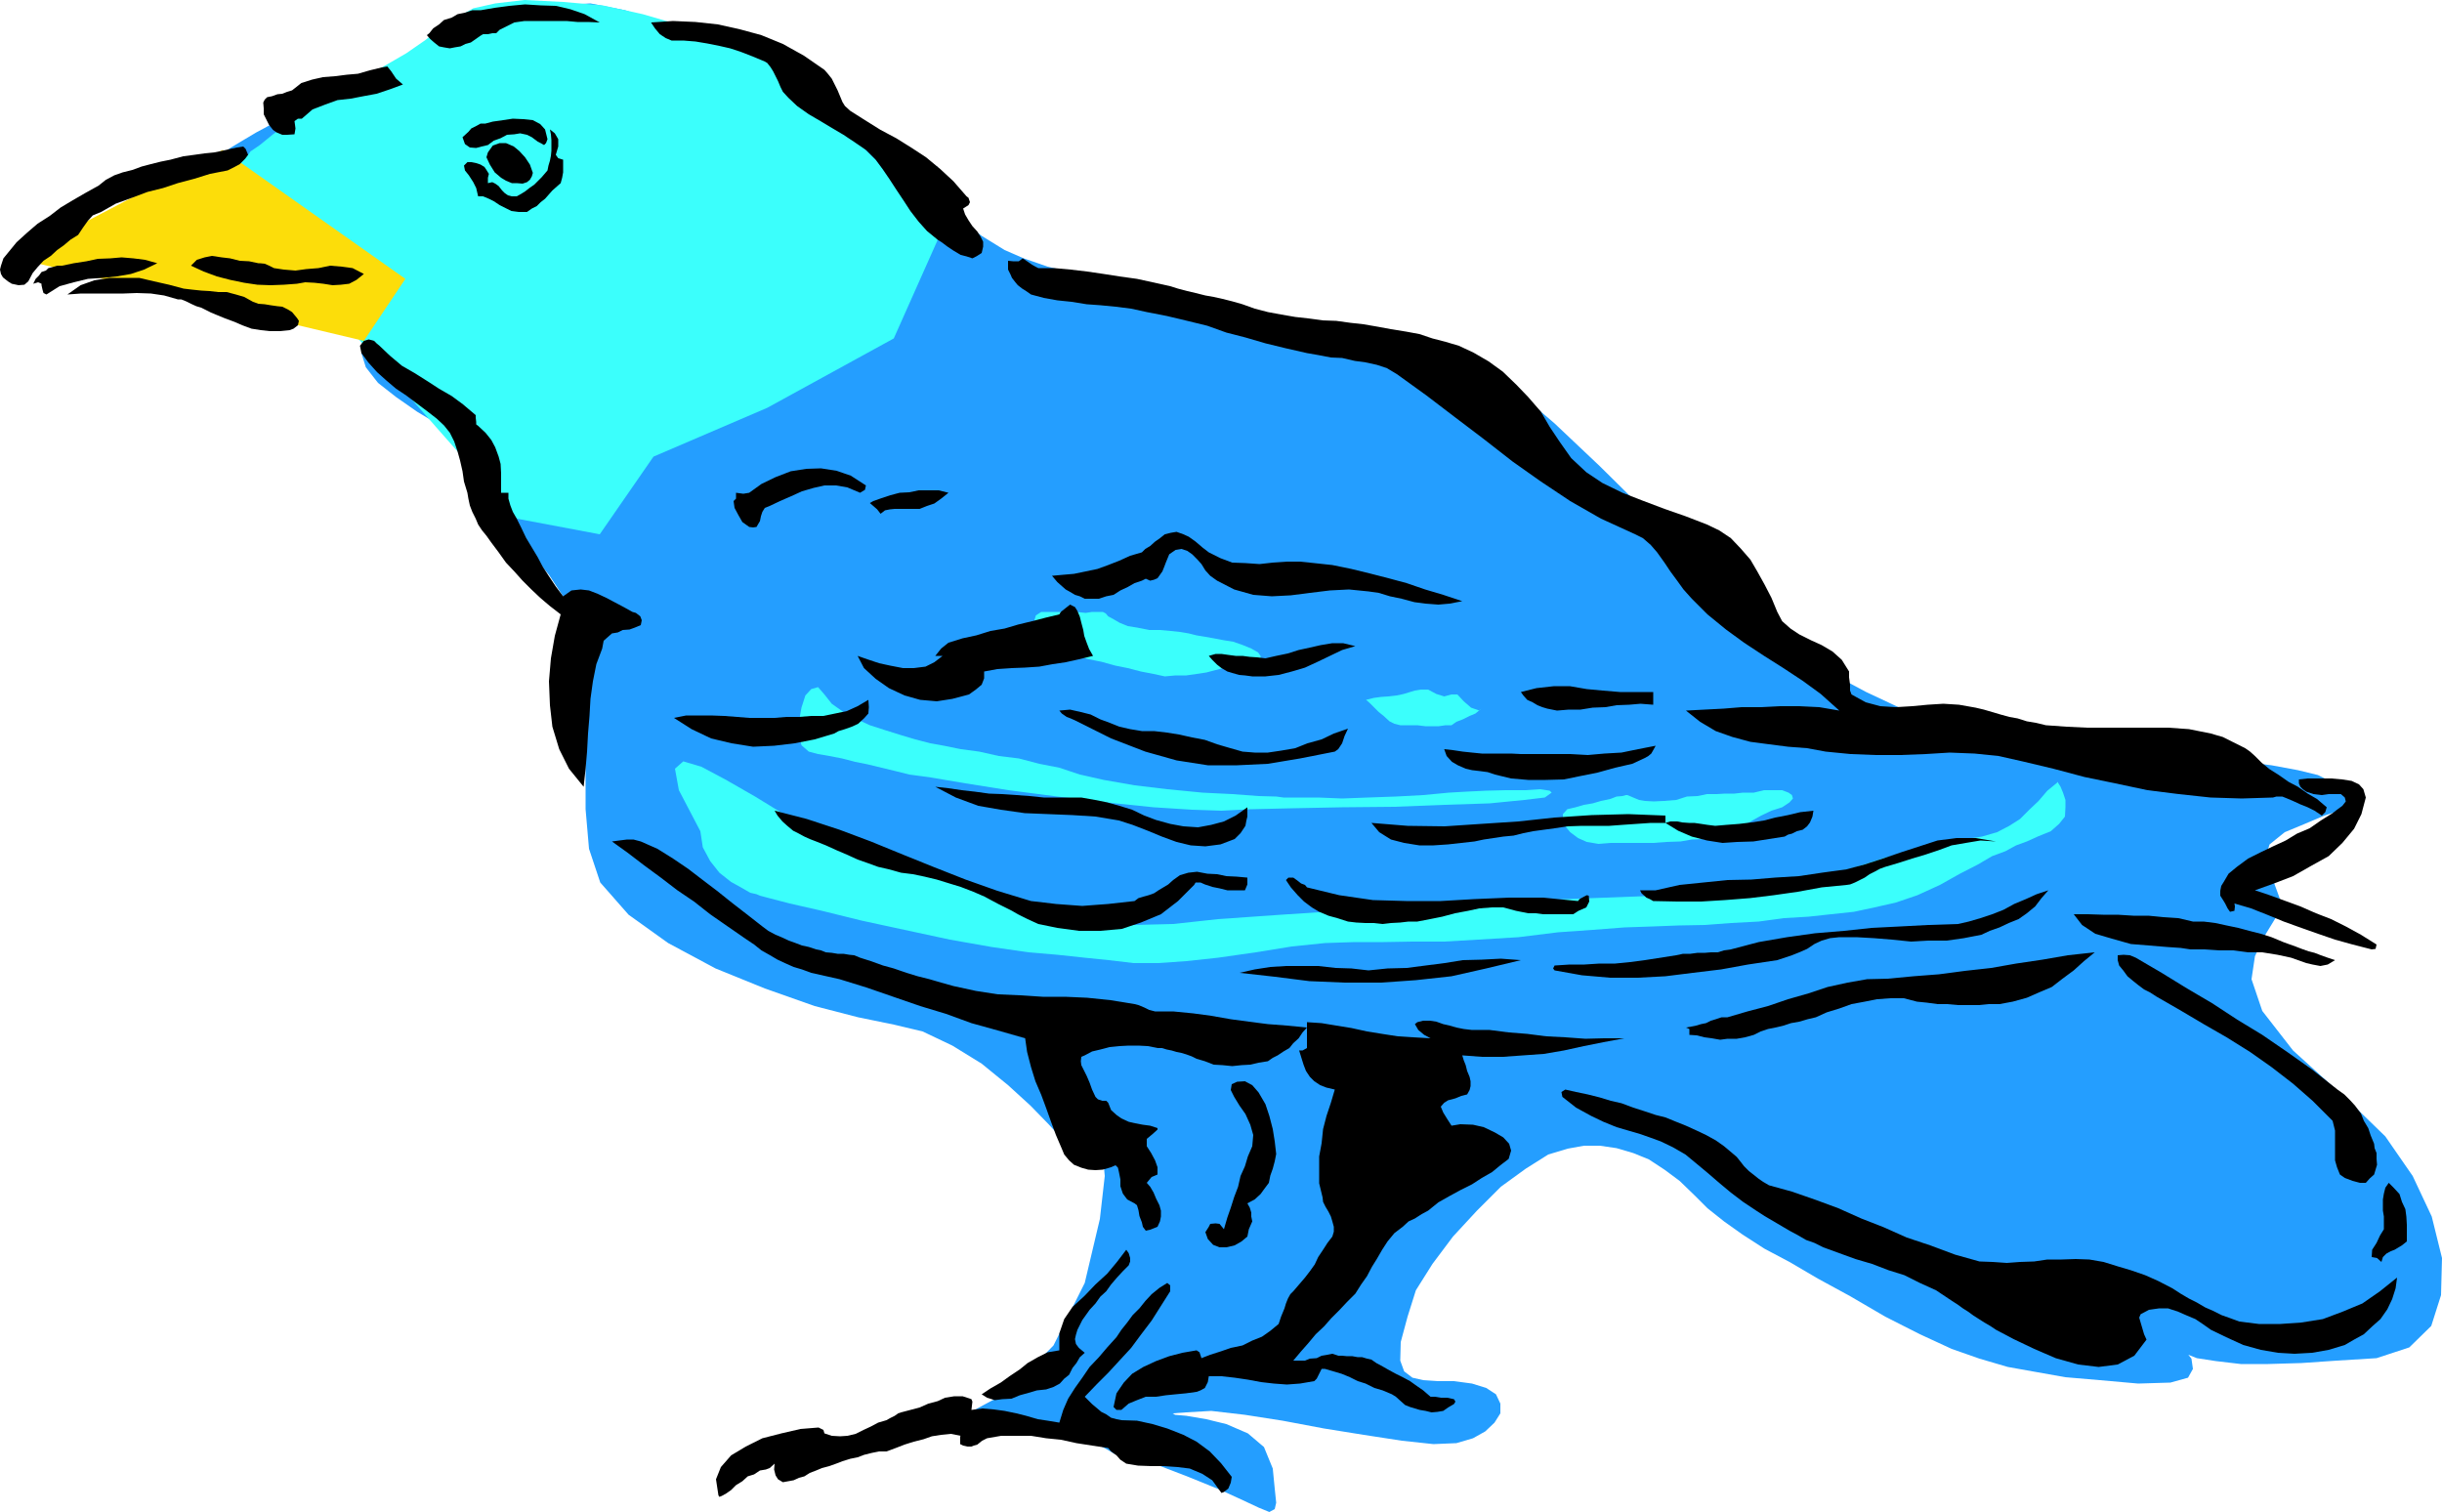
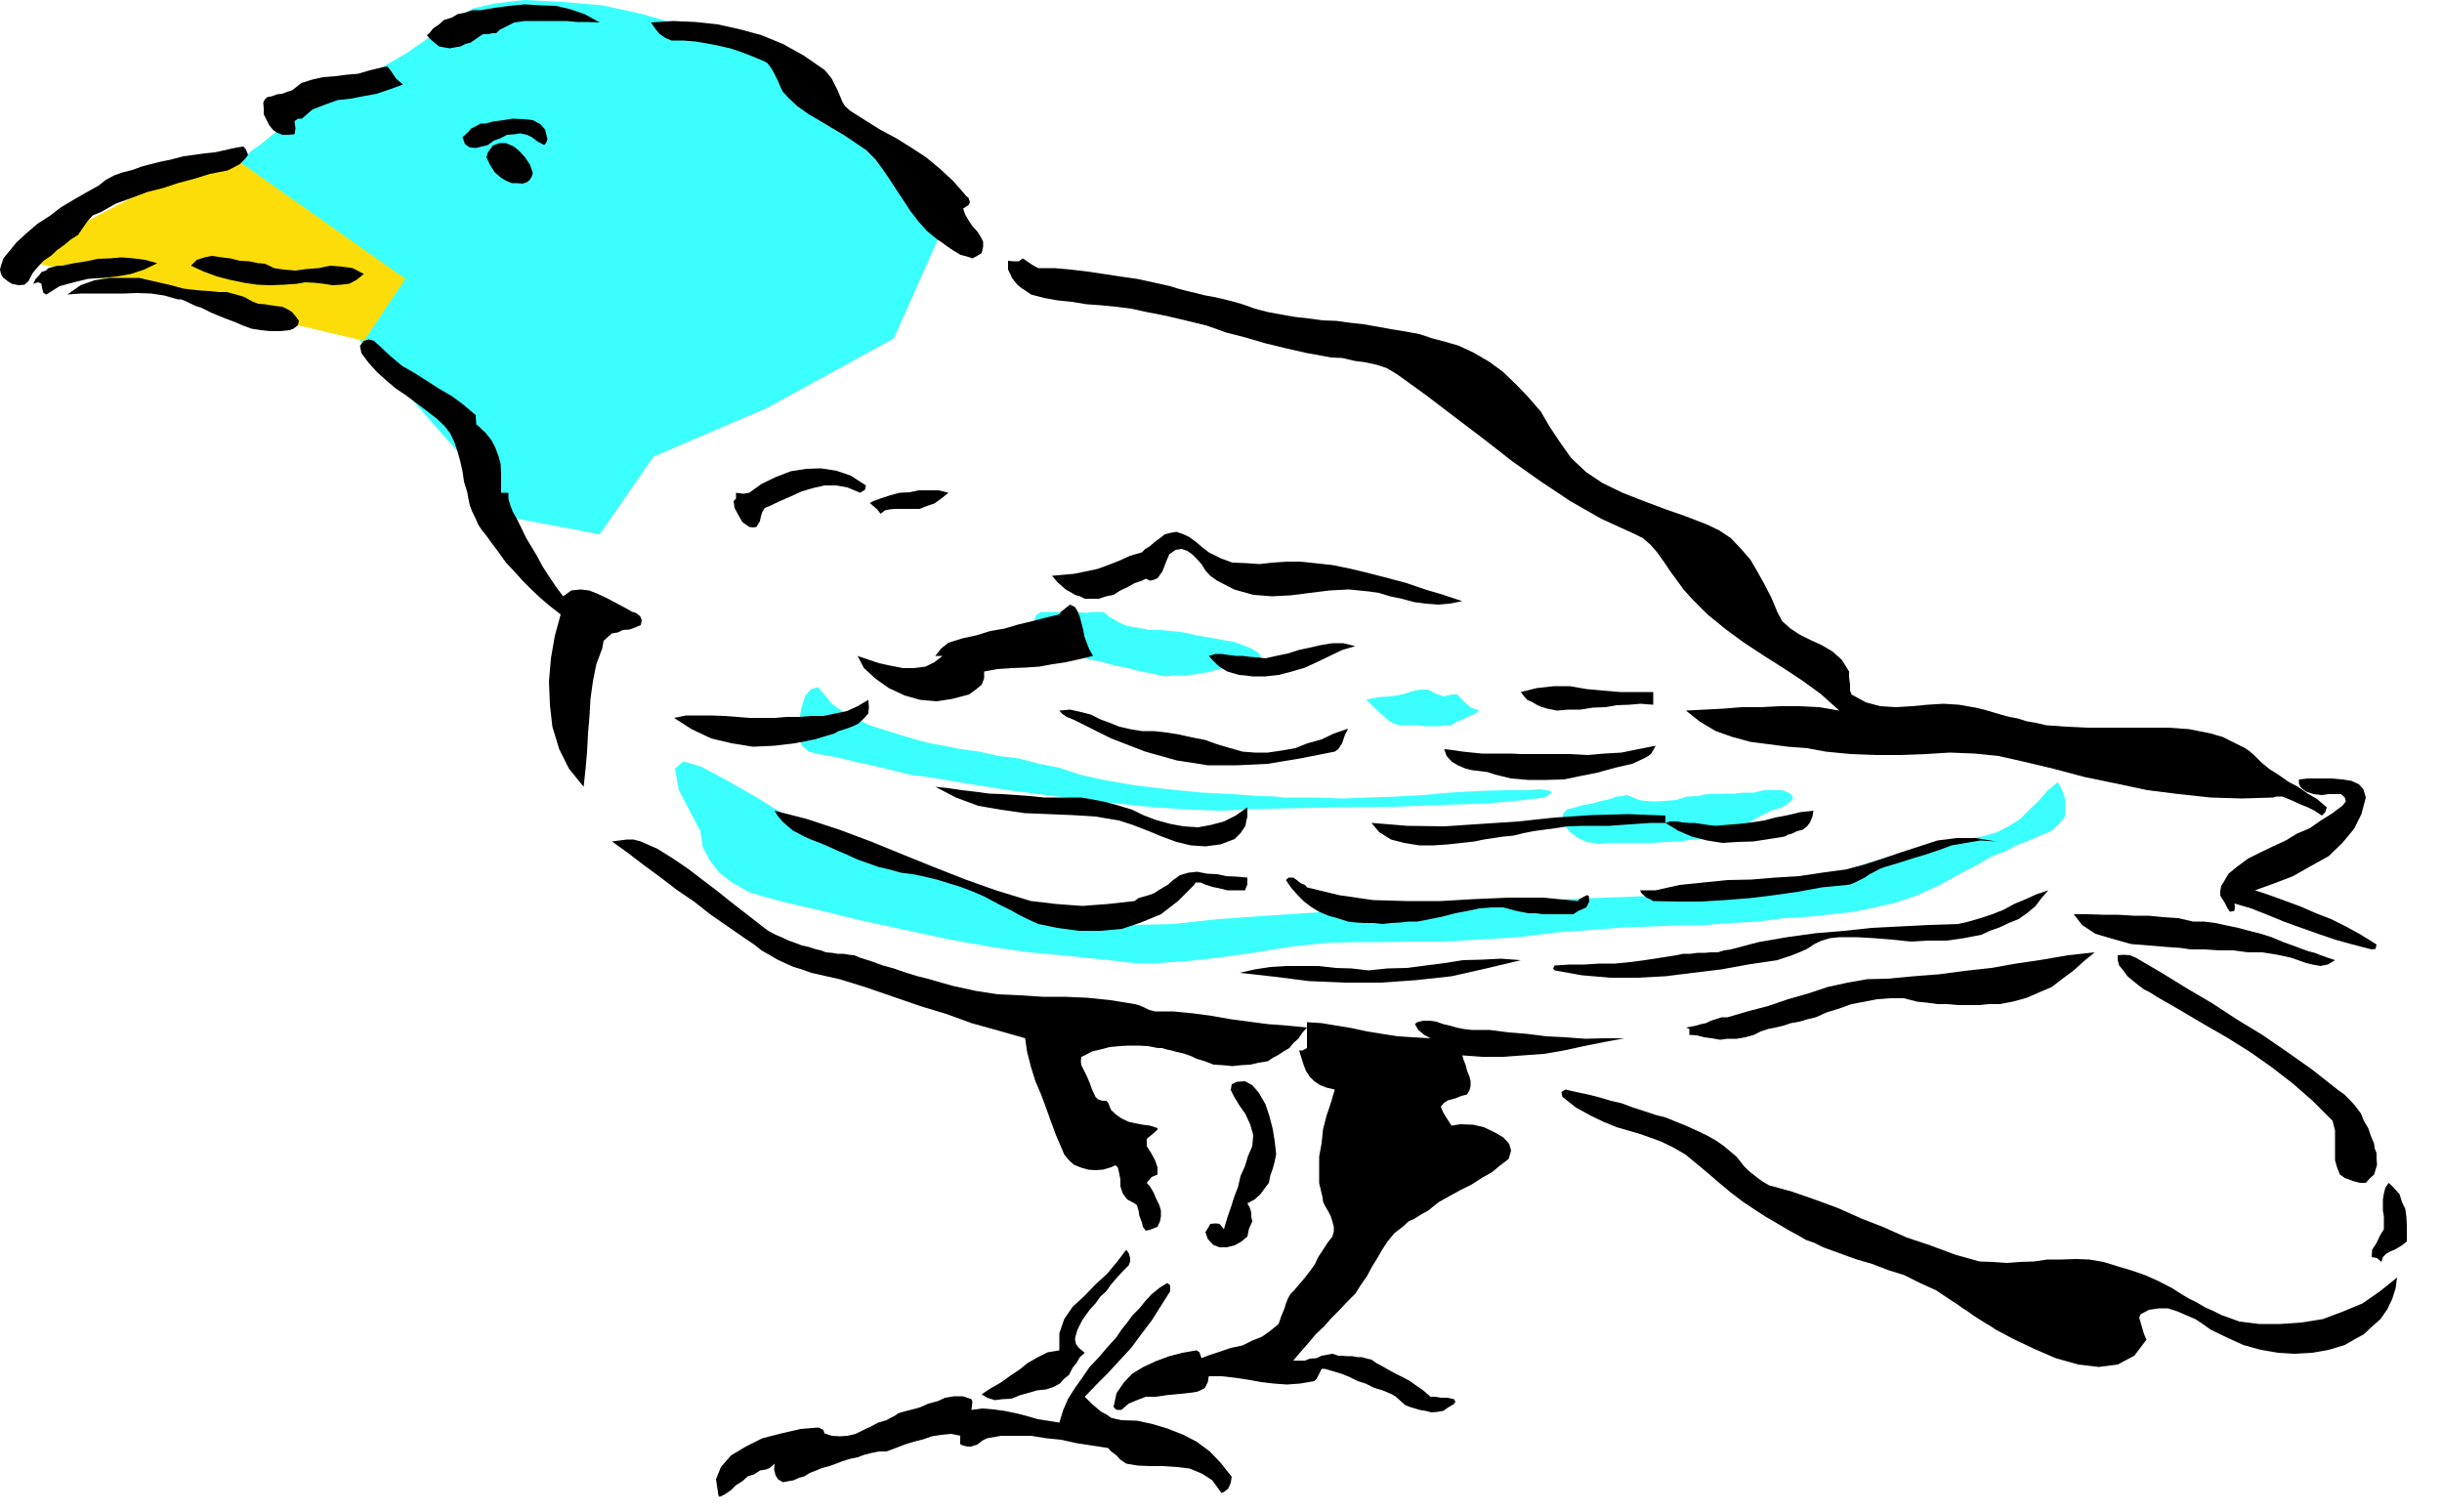
<svg xmlns="http://www.w3.org/2000/svg" height="297.216" viewBox="0 0 360 222.912" width="480">
-   <path style="fill:#249eff" d="m151.19 331.593.504-.36 1.44-.864 2.304-1.368 2.952-1.584 3.168-1.8 3.528-1.8 3.528-1.872 3.528-1.44 3.528-1.728 4.248-1.944 4.536-2.16 4.968-1.872 5.04-1.728 5.256-.792 4.968-.288 5.112 1.008 5.76 1.944 6.912 3.168 7.56 3.672 7.704 4.104 6.84 3.816 5.832 3.24 4.032 2.376 1.44.792-.144.288.144.936.36 1.368.72 1.728 1.008 1.8 1.8 2.088 2.592 1.944 3.384 2.088 2.808 1.224 3.528 1.224 3.888.936 4.536 1.08 4.608.864 5.112 1.08 5.256 1.152 5.328 1.224 7.128 1.224 6.264.792 5.472.504 5.112 1.008 4.752 1.296 5.112 2.592 5.616 3.744 6.552 5.616 6.624 6.264 5.976 5.904 5.328 5.256 5.04 4.896 4.608 4.248 4.608 3.888 4.536 3.528 4.896 3.312 4.32 2.304 4.752 2.232 5.184 1.8 5.544 1.872 5.904 1.152 6.408 1.152 6.84.864 7.416.36 6.984.288 5.976.504 4.752.576 3.888.72 2.952.72 2.304 1.152 1.584.936 1.296 1.224-.072.864-1.512.936-2.664.864-2.88 1.224-2.952 1.224-2.232 1.8-.72 2.232 1.224 3.024 1.08 2.952-.72 2.664-1.584 2.592-1.44 3.024-.504 3.384 1.584 4.68 4.536 5.832 8.496 7.704 5.112 4.968 4.032 5.832 2.808 5.976 1.512 6.12-.144 5.472-1.44 4.536-3.24 3.168-4.824 1.584-5.832.36-5.256.36-4.896.144h-4.032l-3.672-.432-2.808-.432-2.16-.864-1.08-1.08-.504-.792.72.36 1.08 1.008 1.152 1.44.216 1.512-.72 1.296-2.592.72-4.752.144-5.688-.504-5.04-.432-4.464-.792-4.032-.72-4.176-1.224-4.104-1.44-4.68-2.16-5.112-2.592-5.184-3.024-4.752-2.592-4.176-2.448-3.672-1.944-3.24-2.088-2.736-1.944-2.448-1.944-1.944-1.944-2.16-2.088-2.232-1.656-2.304-1.512-2.304-.936-2.448-.72-2.448-.36h-2.376l-2.376.432-2.88.864-3.312 2.088-3.672 2.664-3.528 3.528-3.528 3.816-3.024 4.032-2.448 3.888-1.224 3.888-1.008 3.744-.072 2.736.576 1.584 1.224.936 1.584.36 2.088.144h2.448l2.664.36 2.088.648 1.44.936.648 1.368v1.44l-.864 1.368-1.368 1.296-1.8 1.008-2.448.72-3.384.144-4.68-.504-5.616-.864-5.832-.936-6.12-1.152-5.544-.864-4.968-.576-3.744.216-1.944.144.36.216 1.656.144 2.952.504 2.952.72 3.168 1.368 2.376 2.016 1.296 3.168.288 2.952.216 2.088-.216.936-.792.432-1.584-.648-2.304-1.08-3.456-1.584-4.608-1.872-4.68-1.8-2.736-.864-1.584-.504h-.792l-.432-.072-.648-.144-1.224-.72-2.304-1.224-3.024-1.44-2.808-.864-2.808-.504-2.664-.144h-2.736l-2.664.504-2.808.648-2.664.72-3.528.432-4.392.648-4.896.504-4.824.576-4.68.288-3.744.36-2.664.072-.864.144h6.768l7.128-.504 8.496-1.296 8.784-2.808 8.424-4.536 6.696-6.84 4.608-9.216 2.232-9.432.72-6.336-.36-3.888-1.008-1.8-1.584-.72-1.44.36-1.224.576-.36.36-.648-.72-1.656-1.8-2.664-2.736-3.312-3.024-3.888-3.168-4.32-2.664-4.392-2.088-4.248-1.008-5.256-1.08-6.408-1.656-7.344-2.592-7.272-2.952-6.984-3.744-5.832-4.176-4.176-4.752-1.656-4.968-.504-5.832v-5.4l-.144-5.184v-4.752l-.36-4.608-.504-4.104-.936-3.96-1.368-3.384-2.088-3.168-2.304-2.808-2.448-2.664-2.304-2.592-2.088-2.664-1.44-2.664-.864-2.952.288-3.312-.864-.36-1.872-.936-2.664-1.368-2.88-1.728-3.096-2.16-2.664-2.088-1.8-2.304-.648-2.088.144-2.304.576-1.944.864-1.728 1.08-1.296.864-1.224 1.008-.72.576-.504.288-.144z" transform="translate(-117.638 -309.489)" />
  <path style="fill:#3bfffc" d="m421.046 424.76-1.584 1.297-1.296 1.512-1.368 1.296-1.368 1.368-1.584 1.008-1.8.936-2.232.648-2.376.36-3.6.432-3.888 1.152-4.608 1.224-4.896 1.584-5.256 1.296-5.328 1.368-5.616.936-5.328.36h-7.056l-9.432.36-11.232.432-11.808.72-11.952.576-10.944.72-9.288.648-6.624.72-5.832.144-6.696-.72-7.344-1.584-7.416-2.016-7.416-2.52-6.984-2.448-6.048-2.448-4.896-2.088-4.536-2.376-4.464-2.736-4.392-2.52-3.528-1.872-2.664-.792-1.224 1.08.576 3.168 3.168 6.048.36 2.376 1.08 2.016 1.368 1.728 1.728 1.368 1.44.792 1.368.792.936.216.504.216 1.08.288 3.312.864 4.752 1.08 5.832 1.44 6.336 1.368 6.696 1.44 6.12 1.08 5.472.792 4.248.36 4.032.432 3.528.36 3.672.432h3.672l4.104-.288 4.68-.504 5.544-.792 5.328-.864 4.896-.504 4.392-.144h4.248l4.248-.072h4.68l4.968-.288 5.976-.36 5.832-.72 5.112-.36 4.68-.36 4.248-.144 3.744-.144 3.888-.072 3.816-.288 4.104-.216 3.672-.504 3.672-.216 3.312-.36 3.384-.36 3.024-.648 3.168-.72 3.168-1.08 3.312-1.512 2.952-1.656 2.664-1.368 2.088-1.224 1.944-.72 1.584-.864 1.584-.576 1.584-.72 1.944-.792 1.224-1.08.864-1.08.072-1.368v-1.08l-.36-1.08-.36-.864-.36-.576z" transform="translate(-117.638 -309.489)" />
  <path style="fill:#3bfffc" d="m239.174 411.873-.936-1.08-1.008.288-.864.936-.576 1.8-.36 2.016v1.944l.36 1.584 1.08.936 1.368.36 1.656.288 1.872.36 1.944.504 1.8.36 2.088.504 2.088.504 2.016.504 3.168.432 5.112.864 6.336 1.008 7.2.936 7.2.864 6.984.72 5.688.36 4.32.144 4.248-.216 6.264-.144 7.272-.144 7.704-.072 7.344-.288 6.696-.216 5.112-.504 3.024-.36 1.008-.72-.288-.288-1.44-.216-2.232.144h-2.808l-2.88.072-2.952.144-2.52.144-3.816.36-4.032.216-4.104.144-3.816.144-3.528-.144h-5.112l-1.08-.144-2.592-.072-3.888-.288-4.392-.216-5.184-.504-4.824-.576-4.536-.792-3.528-.792-3.024-1.008-2.952-.576-3.024-.792-2.952-.36-2.88-.648-2.736-.36-2.448-.504-2.016-.36-2.232-.576-2.16-.648-2.304-.72-2.232-.72-2.16-1.008-1.728-.936-1.728-1.224zm118.368 14.832h-.216l-.504.144-.864.072-.936.36-1.368.288-1.224.36-1.296.216-1.224.36-1.224.288-.648.72v.864l.36.936.72.864 1.152.864 1.296.576 1.728.288 1.8-.144h6.264l1.944-.144 2.088-.072 1.656-.288 1.872-.072 1.44-.36 1.44-.432 1.368-.576 1.44-.576 1.368-.792 1.296-.72 1.512-.72 1.584-.504 1.08-.72.504-.576-.144-.504-.504-.36-.936-.36h-2.664l-1.512.36h-1.584l-1.296.144h-1.368l-1.224.072h-1.44l-1.368.288-1.584.072-1.584.504-1.8.144-1.512.072-1.296-.072-.864-.144-.864-.36-.504-.216zm-77.328-27h-1.584l-.936.144-1.368-.144h-5.184l-.792.504-.216.72.144 1.08.36 1.008.936 1.08 1.224.864 1.728.864 1.728.36 1.944.504 1.8.36 2.088.576 1.8.36 1.944.504 1.872.36 1.656.36 1.584-.144h1.584l1.512-.216 1.44-.216 1.368-.36 1.368-.36 1.584-.432 1.728-.216 1.224-.36.72-.216v-.504l-.36-.504-1.008-.576-1.224-.504-1.44-.504-1.368-.216-1.512-.288-1.224-.216-1.296-.216-1.152-.288-1.296-.216-1.368-.144-1.584-.144h-1.584l-1.8-.36-1.368-.216-1.224-.504-.864-.504-.792-.432-.36-.432zm-86.4-13.752 12.24 2.304 7.92-11.448 16.776-7.2 18.648-10.224 6.48-14.544-9.144-11.808-14.04-13.608-.864-.504-1.944-1.008-3.24-1.44-4.032-1.584-5.04-1.8-5.184-1.512-5.904-1.296-5.832-.504-5.688-.288-4.32.504-3.24.72-2.448 1.368-2.304 1.44-2.304 1.872-2.808 1.944-3.6 2.088-3.6 1.656-3.528 2.088-3.456 2.088-2.88 2.16-2.592 1.872-1.944 1.584-1.368.936-.36.504-4.968 3.024z" transform="translate(-117.638 -309.489)" />
  <path style="fill:#fcdd0a" d="m150.47 331.593 26.928 19.008-6.12 9.144-51.264-12.168z" transform="translate(-117.638 -309.489)" />
  <path style="fill:#000" d="m129.158 344.12.72-1.08.72-1.007.72-.792 1.224-.504 2.16-1.224 2.376-.864 2.304-.864 2.304-.576 2.16-.72 2.448-.648 2.304-.72 2.592-.504 1.008-.504.792-.432.792-.792.432-.576-.36-.864-.36-.36-.936.144-1.008.216-1.224.288-1.08.216-1.44.144-1.512.216-1.656.216-1.872.504-1.44.288-1.44.36-1.368.36-1.368.504-1.44.36-1.224.432-1.224.648-1.08.864-1.944 1.08-1.872 1.08-1.8 1.08-1.584 1.224-1.8 1.152-1.512 1.296-1.584 1.44-1.296 1.584-.648.792-.36 1.08-.144.576.144.648.288.504.72.576.576.36 1.008.216.864-.072.576-.504.648-1.224.72-.864.864-.936 1.08-.72.936-.864 1.008-.72.936-.792z" transform="translate(-117.638 -309.489)" />
  <path style="fill:#000" d="M126.782 348.657h-.72l-.72.216-.576.144-.36.36-.648.216-.36.504-.504.504-.36.72.72-.216.504.216v.216l.144.648.144.504.432.216 1.944-1.224 2.088-.576 2.088-.504 2.16-.144 2.088-.216 2.088-.36 1.944-.648 1.944-.936-1.8-.504-1.728-.216-1.728-.144-1.656.144-1.872.072-1.656.36-1.872.288z" transform="translate(-117.638 -309.489)" />
  <path style="fill:#000" d="m154.934 353.985-1.296-.72-1.224-.36-1.368-.36h-1.224l-1.296-.144-1.224-.072-1.368-.144-1.224-.144-2.16-.576-2.232-.504-2.16-.504h-4.392l-2.232.36-2.016.72-1.944 1.368 2.016-.144h6.264l1.944-.072 2.088.072 1.944.288 2.016.576h.504l.72.288.72.36.792.36.72.216.72.36.72.36.864.36 1.224.504 1.368.504 1.152.504 1.368.504 1.368.216 1.296.144h1.512l1.44-.144.576-.216.648-.504.144-.648-.288-.432-.72-.864-.576-.36-.864-.432-.72-.072-1.008-.144-.864-.144-.936-.072zm.792-5.688-1.368-.288-1.368-.072-1.44-.36-1.224-.144-1.44-.216-1.08.216-1.152.36-.864.864 1.872.864 1.944.72 1.944.504 2.088.432 1.944.288 1.944.072 1.944-.072 1.944-.144 1.224-.216 1.368.072 1.296.144 1.368.216 1.224-.072 1.224-.144 1.08-.576 1.08-.864-1.656-.864-1.584-.216-1.728-.144-1.728.36-1.8.144-1.584.216-1.728-.144-1.44-.216-.72-.36-.648-.288-.72-.072zm6.408-21.312 1.584-1.368 1.872-.72 1.8-.648 1.944-.216 1.872-.36 1.944-.36 1.944-.648 1.944-.72-1.008-.864-.72-1.08-.576-.72-.792.144-1.8.432-1.728.504-1.656.144-1.728.216-1.8.144-1.584.36-1.584.504-1.368 1.08-.72.216-.72.288-.72.072-.792.288-.72.144-.36.36-.216.432.072.864v.864l.432.864.36.72.576.72.504.36.864.36h.72l1.08-.072.144-.864-.144-1.08.504-.36zm29.376 8.712.72.432.864.36h.72l.864.072.648-.216.432-.36.288-.504.144-.504-.432-1.224-.72-1.08-.864-.936-.792-.648-1.152-.504h-.936l-1.008.36-.72 1.008-.216.72.504 1.08.72 1.152z" transform="translate(-117.638 -309.489)" />
-   <path style="fill:#000" d="m195.326 340.737.72-.504.72-.36.576-.576.648-.504 1.08-1.224 1.224-1.08.216-.792.144-.792v-1.872l-.72-.216-.36-.504.36-1.224v-1.08l-.504-.864-.72-.576.144.72.072.864v1.584l-.072.72-.144.72-.216.72-.144.72-.864 1.008-1.08 1.08-.72.504-.648.504-.576.36-.648.36h-.72l-.576-.144-.504-.36-.36-.36-.504-.648-.504-.36-.432-.216-.648.144v-.792l.144-.576-.36-.576-.288-.432-.576-.36-.648-.216-.72-.144h-.576l-.504.504.144.72.576.72.648 1.008.432.864.288 1.224h.72l.864.36.72.36.864.576.72.36 1.008.504 1.08.144z" transform="translate(-117.638 -309.489)" />
  <path style="fill:#000" d="m193.454 329.289.864-.144 1.008.216.72.36.864.648.432.216.504.288.288-.288.216-.576-.36-1.44-.72-.792-1.08-.576-1.368-.144-1.584-.072-1.44.216-1.512.216-1.08.288h-.72l-.648.36-.72.36-.432.504-.864.792.36 1.008.72.504.936.072.792-.216.936-.216.864-.648 1.008-.36.936-.504zm40.392-5.4 1.296 1.224 1.728 1.224 1.728 1.008 1.8 1.08 1.584.936 1.728 1.152 1.584 1.08 1.44 1.44 1.008 1.368 1.08 1.584.936 1.44 1.152 1.728.936 1.44 1.224 1.584 1.224 1.368 1.584 1.296.576.36.864.648.864.576 1.08.648.864.216.864.288.576-.288.792-.504.216-.936v-.72l-.36-.72-.504-.792-.72-.792-.576-.864-.504-.864-.288-.864.792-.504.216-.432-.216-.648-.288-.216-1.944-2.232-1.944-1.8-2.088-1.728-2.088-1.368-2.304-1.44-2.304-1.224-2.304-1.44-2.16-1.368-.792-.72-.36-.576-.36-.864-.36-.864-.504-1.008-.36-.72-.576-.72-.504-.576-3.024-2.088-3.096-1.728-3.168-1.296-3.168-.864-3.24-.72-3.312-.36-3.312-.144-3.24.216.576.864.72.864.864.576.864.36h1.728l1.8.144 1.728.288 1.8.36 1.584.36 1.728.576 1.656.648 1.728.72.36.216.504.648.36.576.36.72.36.72.36.864.36.72zM188.486 311h-1.224l-1.08.36-1.08.217-.864.504-1.152.36-.72.648-.864.576-.576.72-.36.288.504.576.576.504.72.576.72.144.864.144.72-.144.864-.144.72-.36.792-.216.72-.504.72-.504.36-.216h.72l.648-.144h.576l.504-.504.72-.36.72-.36.72-.36 1.512-.216h6.192l1.584.144h1.584l1.728.072-2.232-1.224-2.088-.72-2.16-.504-2.232-.072-2.304-.144-2.304.216-2.16.288zm42.624 73.08 1.512-.72 1.656-.72 1.584-.72 1.728-.503 1.584-.36h1.728l1.656.288 1.872.792.72-.432.144-.648-2.232-1.44-2.088-.72-2.304-.36-2.16.072-2.304.36-2.232.864-2.088 1.008-1.8 1.296-.864.144-1.08-.144V383l-.36.36.144 1.008.576 1.08.576 1.008 1.008.72.576.072.504-.072.288-.504.216-.36.144-.72.216-.648.36-.576zm22.104.433 1.08-.432 1.08-.36 1.008-.72 1.08-.864-1.44-.36h-2.952l-1.368.288-1.44.072-1.368.36-1.296.432-1.224.432-.504.288.504.432.576.504.504.648.648-.504.72-.144.72-.072h2.952zm-59.4 1.44-.576-1.008-.36-.936-.288-1.008v-.864h-1.08v-2.88l-.072-1.368-.288-1.08-.504-1.368-.576-1.08-.864-1.08-1.08-1.008-.288-.216v-.36l-.072-.648v-.36l-1.872-1.584-1.656-1.224-1.872-1.08-1.656-1.08-1.944-1.224-1.872-1.08-1.8-1.512-1.512-1.44-.432-.36-.36-.36-.792-.216-.72.216-.576.72.216 1.08 1.008 1.368 1.296 1.44 1.368 1.224 1.44 1.224 1.512 1.008 1.44 1.08 1.44 1.08 1.584 1.224 1.08 1.008.864 1.08.648 1.296.504 1.512.36 1.296.36 1.584.216 1.512.504 1.656.144.864.216 1.008.36.936.504 1.008.36.864.576.864.648.792.72 1.008 1.08 1.44 1.08 1.512 1.224 1.296 1.224 1.368 1.224 1.224 1.368 1.296 1.44 1.224 1.584 1.224-.864 3.168-.576 3.312-.288 3.384.144 3.528.36 3.168 1.008 3.312 1.44 2.88 2.16 2.664.288-2.664.216-2.52.144-2.664.216-2.592.144-2.52.36-2.592.504-2.52.864-2.304.216-1.152.648-.576.576-.504.864-.144.72-.36 1.008-.072.792-.288.864-.36.144-.72-.216-.576-.648-.504-.504-.144-1.296-.72-1.224-.648-1.368-.72-1.224-.576-1.296-.504-1.224-.144-1.368.144-1.224.864-1.08-1.44-1.008-1.512-.936-1.44-.72-1.368-.864-1.44-.864-1.44-.72-1.512zm38.016 29.376h-3.744l-1.8-.144-1.872-.144-1.944-.072h-3.672l-1.8.36 2.592 1.656 2.88 1.368 3.024.72 3.168.504 3.096-.144 3.024-.36 2.952-.576 2.88-.864.648-.36.936-.288 1.008-.36.936-.432.864-.792.648-.72.072-.936-.072-1.08-1.584.936-1.584.72-1.728.36-1.728.36h-1.8l-1.8.144h-1.872zm6.12 18.216 1.44.576 1.584.72 1.512.648 1.584.72 1.44.504 1.584.576 1.584.36 1.8.504 1.728.216 1.728.36 1.8.432 1.872.576 1.656.504 1.872.72 1.656.72 1.872 1.008.72.36.72.36.72.36.864.504.72.36.72.36.792.36.792.36 2.808.576 3.168.432h3.168l3.168-.288 2.808-.936 2.952-1.224 2.52-1.944 2.376-2.376.216-.36h.72l.648.288 1.08.36 1.08.216 1.152.288h2.592l.36-.864v-1.008l-1.584-.144-1.512-.072-1.368-.288-1.44-.072-1.512-.288-1.296.144-1.224.36-1.008.72-.72.648-.72.432-.72.432-.648.432-.792.288-.792.216-.72.216-.576.432-1.944.216-1.944.216-1.944.144-1.872.144-1.944-.144-1.944-.144-1.8-.216-1.872-.216-4.968-1.512-4.68-1.656-4.752-1.872-4.464-1.8-4.752-1.944-4.608-1.728-4.824-1.584-4.752-1.224.432.72.72.864.72.648.864.72.72.36.936.504.792.36zm-10.224 14.472 1.08.72 1.08.864 1.152.648 1.224.72 1.08.504 1.296.576 1.224.36 1.368.504 4.176.936 3.96 1.224 3.96 1.368 3.96 1.368 3.816 1.152 3.744 1.368 3.888 1.08 4.032 1.152.288 2.016.576 2.232.648 2.088.864 2.016.72 1.944.72 2.016.72 1.944.864 2.016.36.864.72.864.72.648 1.08.432 1.008.288 1.08.072 1.08-.072 1.224-.36.648-.288.36.36.144.648.216 1.08v1.008l.36 1.08.648.864 1.08.576.36.288.216.72.144.864.36.936.144.648.432.576.648-.144 1.08-.432.36-.792.144-.72v-.864l-.216-.792-.504-1.008-.36-.864-.504-.864-.504-.576.72-.864.864-.36v-1.08l-.36-1.008-.576-1.08-.648-1.008v-1.08l.864-.72.72-.648v-.216l-1.08-.36-1.08-.144-1.152-.216-.936-.216-1.08-.504-.72-.504-.792-.72-.432-1.08-.288-.288h-.576l-.648-.216-.36-.36-.504-1.08-.36-1.008-.432-1.008-.36-.72-.432-.864-.072-.576.072-.648.504-.216 1.08-.576 1.224-.288 1.368-.36 1.44-.144 1.368-.072h1.44l1.368.072 1.44.288h.648l.72.216.72.144.72.216.72.144.72.216.792.288.72.36 1.224.36 1.296.504 1.296.072 1.44.144 1.368-.144 1.296-.072 1.224-.288 1.368-.216.72-.504.72-.36.864-.576.864-.504.576-.72.792-.72.576-.864.648-.72-2.952-.288-2.808-.216-2.808-.36-2.664-.36-2.88-.504-2.664-.36-2.952-.288h-2.664l-.864-.216-.72-.36-.864-.36-.576-.144-3.528-.576-3.456-.36-3.24-.144h-3.312l-3.312-.216-3.312-.144-3.24-.504-3.312-.72-1.8-.504-1.728-.504-1.728-.432-1.656-.504-1.872-.648-1.584-.432-1.8-.648-1.584-.504-.864-.36-.72-.072-.864-.144h-.864l-.864-.144-.864-.072-.72-.288-.72-.144-1.08-.36-1.008-.216-.936-.36-1.008-.36-1.08-.504-.864-.36-1.08-.576-.864-.648-2.304-1.8-2.232-1.728-2.16-1.728-2.088-1.584-2.16-1.656-2.232-1.512-2.304-1.44-2.448-1.08-1.08-.288h-.936l-1.152.144-1.08.144 2.304 1.656 2.448 1.872 2.448 1.8 2.448 1.872 2.448 1.656 2.376 1.872 2.592 1.8zm43.776-20.952-2.088-.216-1.944-.144-2.088-.144-1.944-.072-2.088-.288-1.944-.216-1.944-.288-1.944-.216 3.024 1.584 3.312 1.224 3.312.576 3.528.504 3.528.144 3.528.144 3.384.216 3.456.576 2.016.648 2.232.864 2.088.864 2.16.792 2.088.504 2.16.144 2.232-.288 2.088-.792.864-.864.72-1.08.144-.792.144-.576v-1.368l-1.728 1.224-1.728.864-1.872.504-1.944.36-2.16-.144-1.944-.36-2.088-.576-1.728-.648-1.8-.864-1.872-.576-1.8-.504-1.8-.36-2.016-.36h-3.744zm14.472-31.968.576-.288.648.288.576-.144.504-.216.36-.504.36-.504.288-.72.216-.576.504-1.224.936-.648.864-.144.864.288.72.504.72.72.648.72.576.936.72.792 1.008.72 2.52 1.296 2.808.792 2.736.216 2.808-.144 2.808-.36 2.952-.36 2.808-.144 2.88.288 1.512.216 1.656.504 1.728.36 1.872.504 1.656.216 1.872.144 1.656-.144 1.872-.36-2.808-.936-2.664-.792-2.736-.936-2.664-.72-2.808-.72-2.664-.648-2.808-.576-2.664-.288-2.088-.216h-1.944l-2.088.144-1.944.216-2.088-.144-1.944-.072-1.728-.648-1.728-.864-.936-.72-1.008-.864-1.008-.72-.792-.36-1.008-.36-.864.144-.864.216-.72.576-.72.504-.72.648-.72.432-.504.504-1.728.504-1.584.72-1.656.648-1.584.576-1.728.36-1.728.36-1.656.144-1.584.144.792.936 1.224 1.08.648.36.72.432.72.216.72.36h2.088l1.08-.36 1.08-.216 1.008-.648 1.08-.504 1.008-.576zm-25.488 16.776 1.008-.72.864-.72.36-.936v-1.008l1.944-.36 2.088-.144 1.944-.072 2.16-.144 1.944-.36 1.944-.288 1.944-.432 2.088-.504-.576-1.008-.36-.936-.36-1.008-.144-.864-.288-1.08-.216-.864-.36-.864-.36-.576-.72-.36-.648.504-.72.576-.216.36-2.088.504-1.944.504-2.088.504-1.944.576-2.088.36-2.088.648-2.016.432-2.088.648-1.08.864-.864 1.08h1.08l-1.224.936-1.296.648-1.728.216h-1.584l-1.872-.36-1.656-.36-1.728-.576-1.44-.504.936 1.8 1.728 1.584 1.944 1.368 2.304 1.08 2.304.648 2.448.216 2.304-.36zm25.488 5.4-1.728-.288-1.584-.36-1.44-.576-1.368-.504-1.44-.72-1.44-.36-1.584-.36-1.584.144.36.432.72.504.576.216.648.288 5.328 2.664 5.04 1.944 4.608 1.296 4.608.72h4.32l4.536-.216 4.752-.792 5.112-1.008.504-.36.576-.864.36-1.08.504-1.08-2.088.72-1.8.864-2.088.576-1.8.72-2.088.36-1.944.288h-1.944l-1.8-.144-2.016-.576-1.728-.504-1.8-.648-1.872-.36-1.944-.432-1.8-.288-1.872-.216zm18.216-10.728-1.224-.144-1.08-.072-1.08-.144h-1.008l-1.08-.144-1.008-.144h-.864l-1.008.288.504.576.72.72.648.504.864.504.72.216 1.008.288.864.072 1.08.144h1.944l1.944-.216 1.944-.504 1.944-.576 1.872-.864 1.8-.864 1.8-.864 1.944-.576-1.8-.432h-1.584l-1.728.288-1.584.36-1.656.36-1.584.504-1.728.36zm42.984 7.704 1.728-.144h1.728l1.8-.288 1.872-.072 1.656-.288 1.872-.072 1.656-.144 1.872.144v-1.872h-4.896l-2.592-.216-2.304-.216-2.52-.432h-2.304l-2.592.288-2.304.576.36.504.576.648.792.36.72.432.72.288.72.216.72.144zm-5.328 6.408-1.44-.072h-4.32l-1.44-.144-1.368-.144-1.44-.216-1.296-.144.36 1.008.792.864.864.504 1.152.504.936.216 1.224.144 1.08.144 1.08.36 2.376.576 2.52.216h2.592l2.664-.072 2.448-.504 2.52-.504 2.592-.72 2.52-.576.792-.36 1.08-.504.504-.288.432-.36.288-.504.36-.648-2.592.504-2.448.504-2.52.144-2.448.216-2.592-.144h-4.824zm-6.84 12.888 1.368-.288 1.44-.216 1.44-.216 1.512-.144 1.44-.36 1.44-.288 1.584-.216 1.584-.216 1.944-.288 2.088-.072h4.032l1.944-.144 2.088-.144 2.088-.144h2.16v-1.08l-5.472-.216-5.4.144-5.472.36-5.328.576-5.472.36-5.4.36-5.472-.072-5.328-.432 1.152 1.368 1.728 1.08 1.944.504 2.232.36h2.088l2.16-.144 1.944-.216zm-8.424 11.808 1.872-.36 1.8-.36 1.872-.504 1.944-.36 1.656-.36 1.872-.144h1.656l1.872.504.72.144 1.08.216h1.08l1.152.144h4.392l.792-.504 1.152-.504.432-.864-.072-.864-.288-.072-.432.216-.648.36-.216.288-5.112-.504h-5.04l-5.112.216-4.968.288h-5.112l-4.896-.144-4.968-.72-4.752-1.152-.288-.36-.576-.216-.648-.504-.504-.36h-.72l-.36.36.72 1.08 1.008 1.152.936.936 1.152.864 1.08.648 1.368.576 1.296.36 1.584.504 1.224.144 1.368.072h1.224l1.296.144 1.224-.144 1.368-.072 1.224-.144zm-7.2 7.2-2.52-.288-2.304-.072-2.592-.288h-4.752l-2.304.144-2.304.36-2.232.504 5.184.576 5.112.648 5.184.216h5.4l5.112-.36 5.256-.576 5.112-1.152 5.112-1.224-2.952-.216-2.808.144-2.808.072-2.664.432-2.808.36-2.808.36-2.808.072z" transform="translate(-117.638 -309.489)" />
  <path style="fill:#000" d="m302.246 478.473-.648 1.512-.432 1.44-.648 1.44-.36 1.584-.576 1.512-.504 1.584-.504 1.44-.504 1.728-.648-.792-.576-.072-.792.072-.216.432-.504.792.36 1.008.792.864.936.36h1.008l1.224-.288 1.008-.576.864-.72.216-1.08.504-1.152-.144-.72v-.576l-.216-.72-.36-.648 1.08-.576.864-.792.576-.792.648-.864.216-1.08.36-1.008.288-1.08.216-1.08-.216-1.872-.288-1.8-.504-1.944-.576-1.728-1.008-1.728-.936-1.08-1.08-.576-1.152.072-.792.36-.144.864.504 1.008.792 1.296.864 1.224.72 1.584.432 1.512z" transform="translate(-117.638 -309.489)" />
  <path style="fill:#000" d="m334.646 461.337-1.224-.144-1.08-.216-1.008-.288-.936-.216-1.008-.36-.936-.144h-1.008l-.864.216-.36.288.504.864.864.72.936.504-2.52-.144-2.304-.144-2.304-.36-2.232-.36-2.304-.504-2.232-.36-2.16-.36-2.16-.144V464l-.648.36h-.504l.288.936.36 1.152.36.936.576.864.648.648.864.576.936.36 1.224.288-.576 1.944-.648 1.944-.504 1.944-.216 2.088-.36 1.944v3.96l.504 2.088.072.648.36.72.432.72.36.72.216.72.216.792v.72l-.216.72-.72.936-.648 1.008-.72 1.08-.504 1.08-.72 1.008-.72.936-.864 1.008-.864 1.008-.432.432-.36.648-.288.72-.216.72-.504 1.224-.36 1.08-1.224 1.008-1.224.864-1.44.576-1.44.72-1.728.36-1.44.504-1.584.504-1.296.504-.288-.864-.432-.288-2.088.36-1.944.504-1.944.72-1.872.864-1.656 1.008-1.224 1.296-1.08 1.584-.432 2.016.432.432h.72l1.08-.936 1.224-.504 1.296-.504h1.512l1.44-.216 1.44-.144 1.512-.144 1.584-.216.576-.216.648-.36.432-.864.144-.864h1.872l1.944.216 1.944.288 1.944.36 1.872.216 1.944.144 1.944-.144 2.088-.36.36-.36.36-.72.36-.72h.504l1.224.36 1.224.36 1.224.504 1.152.576 1.152.36 1.296.648 1.224.36 1.368.576.576.36.72.648.648.576.72.288.72.216.72.216.864.144.864.216.864-.072.864-.144.72-.504.864-.504.216-.36-.216-.36-1.008-.216h-.936l-.864-.144h-.648l-1.08-.936-.936-.648-1.008-.72-.936-.504-1.152-.576-.936-.504-1.008-.576-.936-.504-.72-.504-.648-.144-.72-.216h-.648l-.792-.144h-.792l-.72-.072h-.576l-.864-.288-.72.144-.864.144-.72.36-1.008.072-.72.288h-1.728l1.152-1.368 1.08-1.224 1.08-1.296 1.224-1.152 1.08-1.224 1.224-1.224 1.08-1.152 1.224-1.224.864-1.368.864-1.224.72-1.368.72-1.152.792-1.368.792-1.224 1.008-1.224 1.224-.936.864-.792.936-.432 1.008-.648.936-.504 1.512-1.224 1.656-.936 1.584-.864 1.728-.864 1.44-.936 1.512-.864 1.224-1.008 1.224-.936.36-1.224-.288-1.008-.864-.936-1.224-.72-1.656-.792-1.584-.36-1.872-.072-1.296.216-.648-1.008-.576-.936-.36-.864.504-.576.576-.36 1.08-.288.864-.36.864-.216.36-.648.144-.576v-.72l-.144-.648-.36-.864-.216-.864-.288-.72-.216-.72 2.88.216h3.096l3.024-.216 3.024-.216 2.952-.504 2.952-.648 2.88-.576 3.096-.576h-2.952l-2.808.072-2.952-.216-2.808-.144-2.808-.36-2.736-.216-2.808-.36z" transform="translate(-117.638 -309.489)" />
  <path style="fill:#000" d="m361.718 473.865-1.728-.576-1.584-.504-1.728-.648-1.584-.36-1.656-.504-1.728-.432-1.728-.36-1.584-.36-.576.36.144.72 2.016 1.584 2.232 1.224 1.8.864 1.944.792 1.728.504 1.728.504 1.44.504 1.584.576 1.8.864 1.872 1.08 1.656 1.368 1.728 1.44 1.584 1.368 1.728 1.44 1.8 1.368 1.944 1.296 1.224.792 1.224.72 1.224.72 1.224.72 1.08.576 1.368.792 1.224.432 1.296.648 2.376.864 2.376.864 2.448.72 2.448.936 2.304.72 2.304 1.152 2.376 1.08 2.376 1.584.792.504.792.576.792.504.792.576.792.504.792.504.864.504.864.576 2.592 1.368 3.024 1.44 3.168 1.368 3.312.936 3.024.36 2.808-.36 2.448-1.296 1.8-2.376-.36-.792-.36-1.224-.36-1.224.216-.504 1.224-.648 1.512-.216h1.296l1.512.504 1.152.504 1.368.576 1.08.72 1.224.864 2.232 1.08 2.52 1.152 2.592.72 2.52.432 2.448.144 2.592-.144 2.448-.432 2.376-.72 1.368-.792 1.44-.792 1.224-1.152 1.224-1.08 1.008-1.44.72-1.512.504-1.584.216-1.584-2.52 2.016-2.592 1.8-2.952 1.224-2.88 1.08-3.168.504-3.096.216h-3.168l-2.88-.36-1.368-.504-1.224-.432-1.296-.648-1.152-.504-1.224-.72-1.152-.576-1.224-.72-1.224-.792-2.088-1.08-1.944-.864-2.088-.72-1.944-.576-2.088-.648-2.088-.36-2.016-.072-2.088.072h-2.088l-1.944.288-2.088.072-1.944.144-2.088-.144-1.944-.072-1.8-.504-1.8-.504-3.672-1.368-3.456-1.152-3.384-1.512-3.312-1.296-3.384-1.512-3.312-1.224-3.528-1.224-3.384-.936-.864-.504-.72-.504-.72-.576-.648-.504-.72-.72-.504-.648-.576-.72-.504-.432-1.368-1.152-1.224-.864-1.44-.792-1.368-.648-1.584-.72-1.44-.576-1.584-.648zm10.584-14.4h-.864l-.864.288-.72.216-.72.36-.72.144-.72.216-.72.144-.792.144.504.216v.864l1.08.072 1.152.288 1.08.144 1.224.216 1.08-.144h1.368l1.224-.216 1.296-.36 1.008-.504 1.08-.36 1.08-.216 1.224-.288 1.08-.36 1.224-.216 1.224-.36 1.224-.288 1.584-.72 1.872-.576 1.8-.648 1.944-.36 1.8-.36 2.016-.144h1.944l1.944.504 1.44.144 1.584.216h1.44l1.584.144h3.096l1.44-.144h1.584l1.944-.36 2.088-.576 1.8-.792 1.872-.792 1.584-1.224 1.656-1.224 1.512-1.368 1.584-1.296-3.96.432-3.744.648-3.888.576-3.672.648-3.888.432-3.816.504-3.744.288-3.816.36-3.024.072-2.88.504-2.952.648-2.808.936-3.024.864-2.952 1.008-3.024.792zm-7.56-9.145-2.304.36-2.304.36-2.232.289-2.16.216h-2.304l-2.232.144h-2.16l-2.232.144-.216.432.216.288 4.032.72 4.176.36h4.032l4.104-.216 4.032-.504 4.176-.504 3.96-.72 4.32-.648 1.08-.36 1.08-.36 1.08-.432 1.152-.504 1.08-.72 1.08-.504 1.224-.36 1.368-.144h2.52l2.592.144 2.664.216 2.808.288 2.52-.144h2.736l2.52-.36 2.592-.504 1.224-.576 1.44-.504 1.368-.648 1.44-.576 1.224-.864 1.224-1.008.936-1.224 1.008-1.152-1.728.576-1.584.72-1.728.72-1.584.864-1.656.648-1.728.576-1.728.504-1.584.36-4.392.144-4.104.216-4.248.216-4.032.432-4.32.36-4.104.576-4.176.72-4.104 1.08-1.008.144-.936.288h-1.008l-.864.072h-1.08l-1.08.144h-1.08zm-3.024-9.575h-2.304l.216.432.72.648.504.216.504.288 3.528.072h3.528l3.528-.216 3.672-.288 3.528-.432 3.528-.504 3.528-.648 3.672-.36.504-.072.72-.288.72-.36.72-.36.72-.504.72-.36.792-.432.792-.288 1.944-.576 2.016-.648 1.944-.576 1.944-.648 1.944-.72 2.088-.36 2.16-.36 2.304.144-3.024-.504h-2.808l-2.808.36-2.664.864-2.664.864-2.736.936-2.664.864-2.664.72-3.672.504-3.384.504-3.528.216-3.456.288-3.528.072-3.528.36-3.528.36zm8.784-9.505-1.152-.143-.936-.144-1.008-.144h-.792l-1.008-.072-.72-.144h-1.008l-.72.216 1.872 1.152 2.016.864 2.232.576 2.304.36 2.16-.144 2.376-.072 2.304-.36 2.304-.36.504-.288.576-.144.72-.36.864-.216.648-.504.432-.576.36-.864.144-.864-1.944.216-1.8.432-1.872.36-1.656.432-1.872.288-1.8.216-1.872.144zm16.272-10.943 3.672.36 3.672.144h3.672l3.744-.144 3.528-.216 3.672.144 3.528.36 3.528.792 4.536 1.08 4.608 1.224 4.536.936 4.752 1.008 4.608.576 4.68.504 4.608.144 4.608-.144.504-.144h.864l.72.288 1.008.432.936.432 1.08.432 1.008.504 1.08.72.504-.504.216-.72-1.44-1.224-1.368-.792-1.44-1.008-1.368-.72-1.44-1.008-1.368-.864-1.152-.936-1.008-1.008-.72-.648-.72-.504-.864-.432-.72-.36-1.008-.504-.72-.36-1.008-.288-.72-.216-3.24-.648-3.096-.216h-11.952l-3.024-.144-3.024-.216-1.512-.36-1.296-.216-1.368-.432-1.224-.216-1.296-.36-1.224-.36-1.224-.36-1.224-.288-2.448-.432-2.304-.144-2.304.144-2.304.216-2.376.144-2.304-.144-2.16-.576-2.088-1.152-.216-.576v-.864l-.144-1.08v-.864l-1.08-1.728-1.368-1.224-1.584-.936-1.584-.72-1.728-.864-1.296-.864-1.224-1.08-.72-1.368-.864-2.088-1.008-1.944-1.08-1.944-1.008-1.728-1.44-1.656-1.44-1.512-1.728-1.152-1.8-.864-3.168-1.224-3.096-1.08-3.24-1.224-2.952-1.152-2.952-1.44-2.376-1.584-2.232-2.088-1.728-2.448-1.44-2.16-1.296-2.232-1.872-2.16-1.728-1.8-2.016-1.944-2.088-1.512-2.232-1.296-2.16-1.008-1.944-.576-1.944-.504-1.944-.648-1.944-.36-2.232-.36-1.944-.36-2.088-.36-1.944-.216-2.088-.288-2.016-.072-2.088-.288-1.944-.216-2.088-.36-1.944-.36-1.944-.504-1.8-.648-1.512-.432-1.44-.36-1.296-.288-1.224-.216-1.44-.36-1.224-.288-1.368-.36-1.152-.36-2.592-.576-2.304-.504-2.592-.36-2.304-.36-2.448-.36-2.448-.288-2.376-.216h-2.376l-.432-.216-.504-.288-.72-.504-.648-.432-.576.432h-.864l-.72-.072v1.296l.36.72.216.504.504.648.36.432.648.504.576.36.72.504 1.872.504 2.016.36 2.088.216 2.232.36 2.016.144 2.232.216 2.304.288 2.304.504 2.952.576 3.024.72 2.952.72 2.808 1.008 2.808.72 2.952.864 2.952.72 3.168.72 1.656.288 1.872.36 1.656.072 1.872.432 1.584.216 1.656.36 1.512.504 1.44.864 4.392 3.168 4.248 3.24 4.176 3.168 4.248 3.312 4.176 2.952 4.32 2.88 4.536 2.592 5.04 2.304 1.152.576 1.152 1.008.936 1.08 1.08 1.512.864 1.296 1.008 1.368.936 1.296 1.224 1.368 2.304 2.304 2.736 2.232 2.664 1.944 2.952 1.944 2.736 1.728 2.952 1.944 2.664 1.944 2.736 2.448-2.952-.504-2.952-.144h-2.808l-2.808.144h-2.88l-2.664.216-2.808.144-2.736.144 2.088 1.656 2.304 1.368 2.448.864 2.664.72 2.736.36 2.808.36 2.808.216z" transform="translate(-117.638 -309.489)" />
  <path style="fill:#000" d="m459.926 426.705 1.008-.144h1.8l.576.504.144.576-.504.648-.792.576-.648.504-1.728 1.08-1.656 1.152-1.872.792-1.656 1.008-1.872.864-1.8.864-1.872.936-1.656 1.224-1.224 1.008-.72 1.224-.36.576-.144.72v.72l.504.792.216.36.36.72.36.504.648-.144.072-.648-.072-.432 2.448.72 2.376.936 2.448 1.008 2.592.936 2.448.864 2.52.864 2.592.72 2.808.72.576-.072.144-.648-2.304-1.44-2.232-1.224-2.16-1.08-2.232-.864-2.304-1.008-2.16-.792-2.376-.864-2.16-.72 2.808-1.008 2.808-1.08 2.664-1.512 2.592-1.44 2.016-1.944 1.728-2.088 1.08-2.16.648-2.448-.36-1.224-.648-.72-1.08-.504-1.368-.216-1.656-.144h-3.456l-1.296.144v.576l.216.504.36.36.504.36 1.08.36zm-19.368 22.752h2.088l2.16.144h2.088l2.16.288h2.088l2.232.36 2.016.432 2.232.792.936.216 1.152.216 1.08-.216 1.08-.648-1.08-.36-1.008-.36-.936-.36-.864-.216-1.008-.36-.936-.36-1.008-.36-.792-.288-1.728-.72-1.584-.504-1.728-.432-1.584-.432-1.728-.36-1.656-.36-1.728-.216h-1.584l-2.16-.504-2.232-.144-2.16-.216h-2.232l-2.304-.144h-2.16l-2.232-.072h-2.088l1.224 1.584 1.944 1.296 2.448.72 2.808.792 2.664.216 2.592.216 2.088.144zm-4.968 6.983 3.384 1.945 3.528 2.088 3.384 1.944 3.456 2.16 3.168 2.232 3.168 2.448 2.88 2.52 2.952 2.952.144.576.216.864v4.392l.288 1.008.432 1.08.72.504 1.152.432 1.08.288h.864l.576-.648.648-.576.216-.72.216-.72-.072-.864v-.864l-.288-.72-.072-.648-.504-1.224-.36-1.08-.648-1.08-.432-1.08-.864-1.152-.72-.792-.864-.864-1.008-.72-3.744-2.952-3.672-2.592-3.672-2.52-3.672-2.232-3.744-2.448-3.672-2.16-3.744-2.304-3.816-2.232-.864-.36-.936-.072-.864.072v.72l.216.792.648.792.576.792.864.72.72.576.864.648.864.432zm33.48 34.273-.576.936-.504 1.08-.648 1.008-.072 1.08.792.144.648.576.216-.72.504-.504.648-.36.576-.216 1.08-.648.72-.576v-2.448l-.072-1.224-.144-1.08-.504-1.08-.36-1.152-.864-.936-.72-.72-.504.72-.216.864-.144.864v1.656l.144.864v.864zm-229.176 34.92 1.008-.36.936-.36 1.152-.36 1.08-.216.936-.36 1.152-.288 1.08-.216h1.08l1.368-.504 1.296-.504 1.368-.432 1.44-.36 1.224-.432 1.368-.216 1.44-.144 1.44.288-.072.072v1.152l.432.216.648.144h.576l.36-.144.504-.144.72-.576.72-.36 2.088-.36h4.392l2.232.36 2.16.216 2.304.504 2.304.36 2.376.36.432.504.792.576.576.648.864.576 1.728.288 1.944.072h1.8l2.088.144 1.8.216 1.872.792 1.44.936 1.368 1.872.36-.144.648-.504.36-.864.144-.864-1.584-2.016-1.656-1.728-1.944-1.44-1.944-1.008-2.376-.936-2.16-.648-2.304-.504-2.304-.072-.72-.144-.792-.216-.72-.504-.72-.36-1.368-1.152-1.08-1.08 1.728-1.8 1.728-1.728 1.656-1.8 1.728-1.872 1.44-1.944 1.584-2.088 1.368-2.16 1.368-2.16v-.864l-.432-.36-1.152.72-1.152.936-.936 1.008-.864 1.08-1.008 1.008-.792 1.08-.864 1.08-.72 1.08-1.368 1.512-1.224 1.44-1.368 1.44-1.08 1.584-1.08 1.512-1.008 1.584-.72 1.656-.576 1.872-1.728-.288-1.44-.216-1.728-.504-1.44-.36-1.728-.36-1.584-.216-1.728-.144-1.584.216.144-1.224-.144-.36-1.296-.432h-1.224l-1.368.216-1.08.504-1.368.36-1.296.576-1.368.36-1.368.36-.432.144-.504.36-.72.36-.504.288-1.224.36-1.08.576-1.08.504-1.152.576-1.224.288-1.08.072-1.224-.072-1.08-.36-.144-.504-.72-.36-2.664.216-2.808.648-2.808.72-2.448 1.224-2.16 1.296-1.512 1.728-.72 1.8.36 2.376.144.216.36-.144.648-.36.72-.504.72-.72.936-.576.792-.72.936-.288.864-.576.864-.144.576-.216.72-.648-.072.864.216.864.36.576.72.432.792-.144.792-.144.792-.36.792-.216.792-.504.936-.36.864-.36z" transform="translate(-117.638 -309.489)" />
  <path style="fill:#000" d="m271.862 514.329 1.08-.36.936-.504.648-.72.72-.576.504-1.008.576-.72.504-.864.72-.648-.864-.72-.432-.576-.144-.72.144-.648.216-.72.36-.72.36-.72.36-.504.72-1.008.864-.936.72-1.008.864-.792.72-1.008.864-1.008.864-.936.864-.864.216-.576v-.504l-.216-.72-.36-.504-1.368 1.8-1.44 1.728-1.728 1.584-1.656 1.728-1.728 1.584-1.224 1.8-.72 2.088v2.52l-1.728.288-1.44.72-1.512.864-1.152.936-1.512 1.008-1.296.936-1.512.864-1.296.864.792.504 1.152.36 1.08-.144 1.368-.072 1.224-.504 1.296-.36 1.224-.36z" transform="translate(-117.638 -309.489)" />
  <path style="fill:#3bfffc" d="m319.022 412.665 1.152-.288 1.08-.144 1.08-.072 1.224-.144 1.008-.216.936-.288.72-.216.864-.144h1.08l1.224.648 1.152.36 1.08-.288h.864l.936 1.008 1.08.936 1.224.432.288-.288-.864.72-.864.36-1.008.504-.936.36-.72.504h-.864l-1.008.144h-2.016l-1.152-.144h-2.52l-.864-.216-.72-.36-.864-.792-.72-.576-.72-.72-.648-.648z" transform="translate(-117.638 -309.489)" />
</svg>